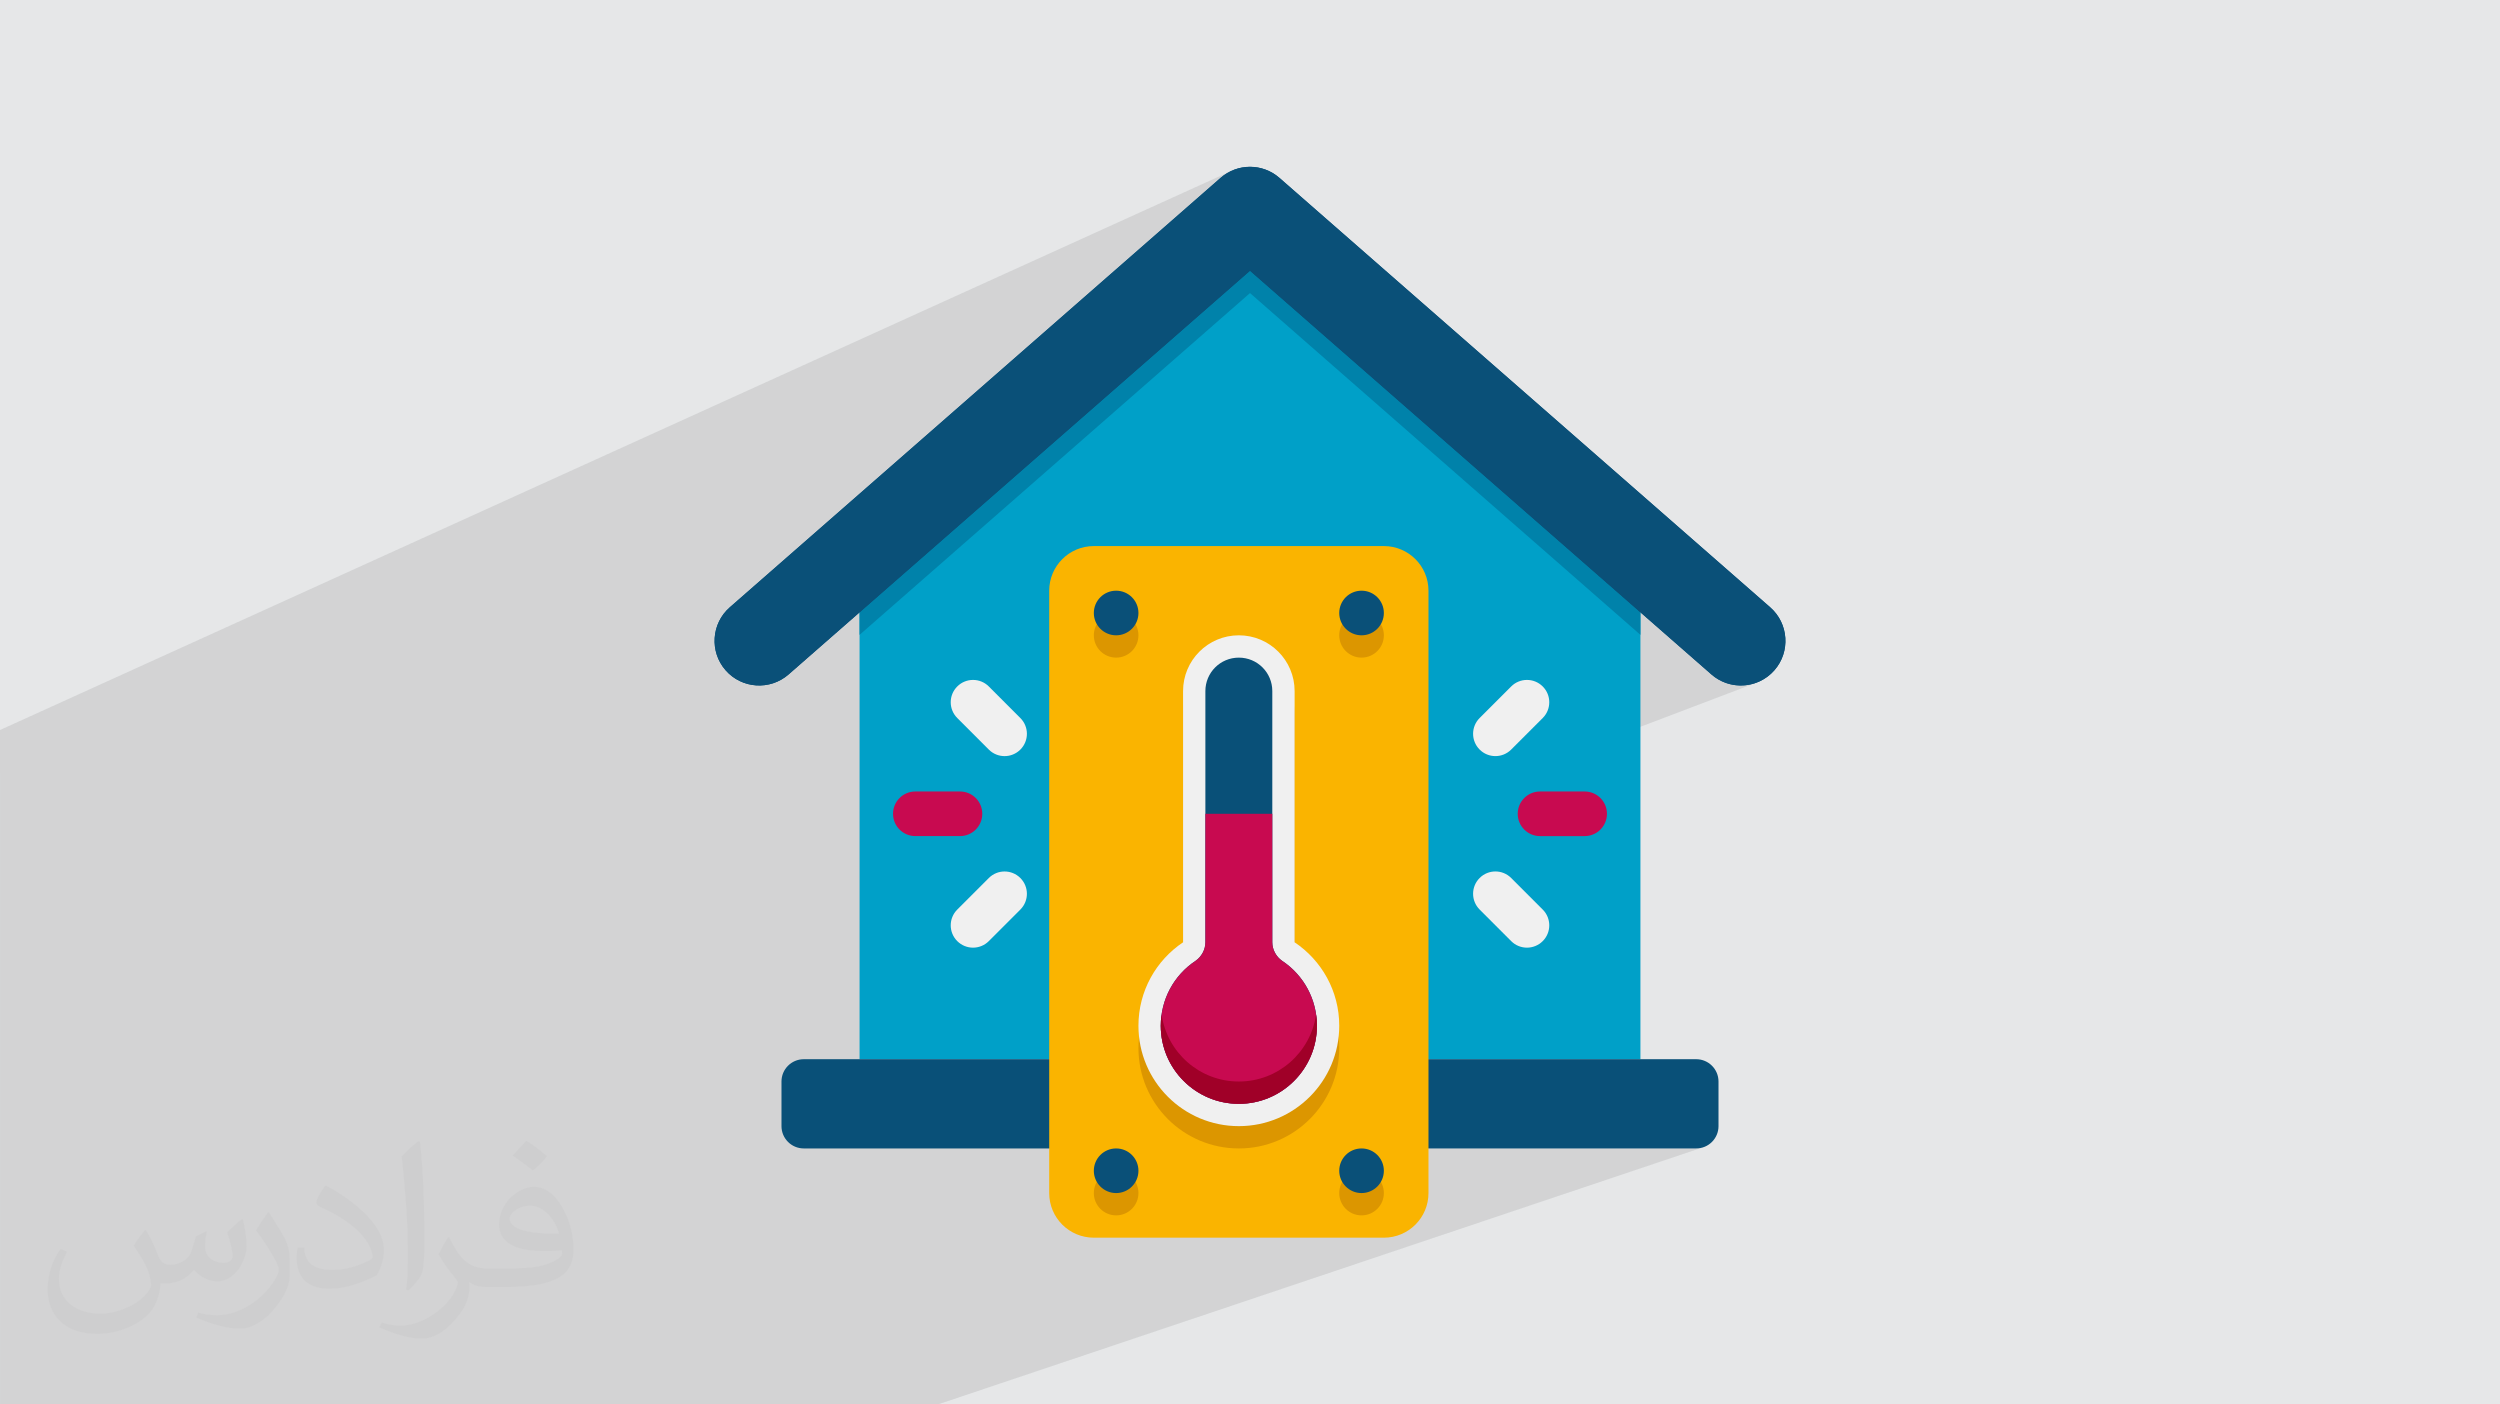
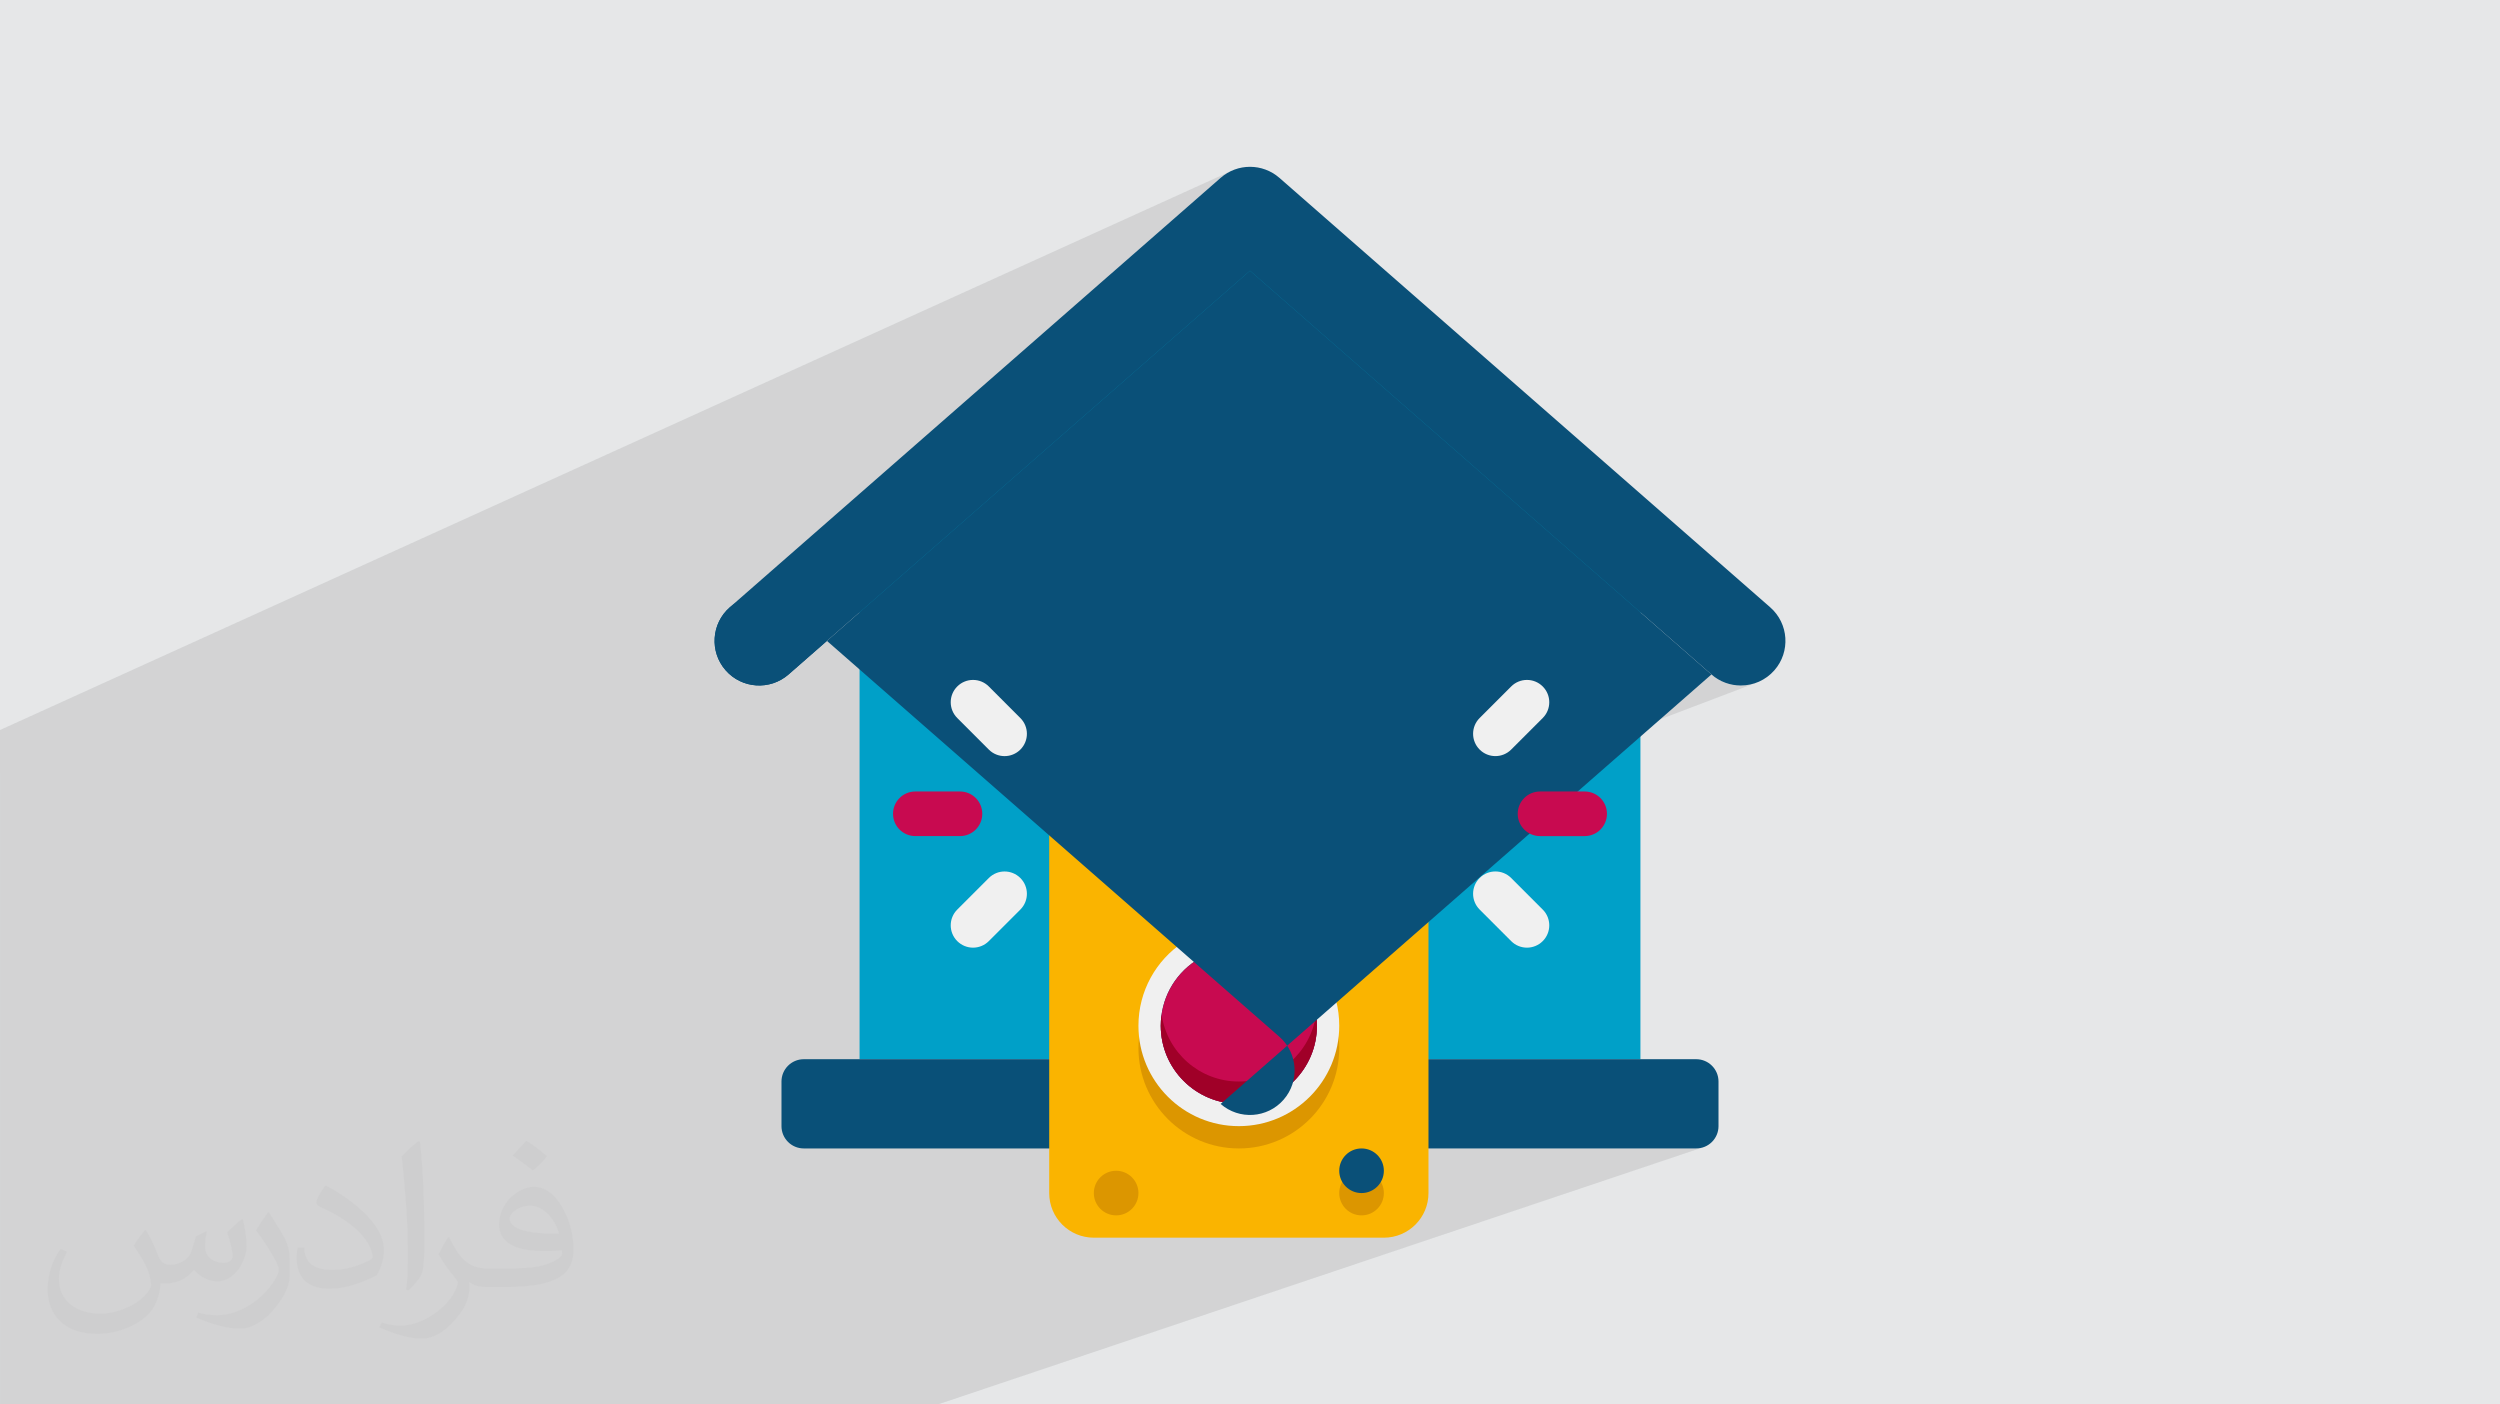
<svg xmlns="http://www.w3.org/2000/svg" xml:space="preserve" width="94.192mm" height="52.917mm" version="1.0" style="shape-rendering:geometricPrecision; text-rendering:geometricPrecision; image-rendering:optimizeQuality; fill-rule:evenodd; clip-rule:evenodd" viewBox="0 0 9404.92 5283.66">
  <defs>
    <style type="text/css">
   
    .fil4 {fill:#0082AA;fill-rule:nonzero}
    .fil3 {fill:#00A0C8;fill-rule:nonzero}
    .fil6 {fill:#095078;fill-rule:nonzero}
    .fil5 {fill:#0A5078;fill-rule:nonzero}
    .fil11 {fill:#A00028;fill-rule:nonzero}
    .fil10 {fill:#C80A50;fill-rule:nonzero}
    .fil8 {fill:#DC9600;fill-rule:nonzero}
    .fil9 {fill:#F0F0F0;fill-rule:nonzero}
    .fil7 {fill:#FAB400;fill-rule:nonzero}
    .fil2 {fill:#373435;fill-opacity:0.031}
    .fil1 {fill:#2B2A29;fill-opacity:0.102}
    .fil0 {fill:#E6E7E8}
   
  </style>
  </defs>
  <g id="Layer_x0020_1">
    <polygon class="fil0" points="-0,0 9404.92,0 9404.92,5283.66 -0,5283.66 " />
    <path class="fil1" d="M7309.45 5283.66l-1417.29 0 -537.1 0 -1827.66 0 3782.05 0zm-7309.45 -2377l0 -153.57 0 -6.82 4630.39 -2102.53 -13.4 7.13 -12.86 8.43 -12.21 9.73 -412.98 361.36 523.52 -235.05 1468.78 1284.97 0 223.24 267.16 233.76 13.37 10.54 0.38 0.26 13.78 8.78 0.45 0.25 14.14 7.14 0.85 0.38 14.5 5.59 0.67 0.23 15.44 4.27 15.65 2.75 0.89 0.1 14.85 1.14 1.54 0.03 14.3 -0.26 2.38 -0.19 14.03 -1.6 1.74 -0.32 13.57 -2.89 1.27 -0.31 13.64 -4.31 3.14 -1.1 -1.74 0.66 0.1 -0.03 -49.39 18.77 2847.02 2618.67 -2847.02 -2618.67 -53.5 20.33 2516.06 2676.14 -2516.06 -2676.14 -1634.1 621.08 0 91.75 890.54 -336.23 15.77 -4.89 16.93 -1.71 167.86 0 16.93 1.71 15.76 4.89 14.26 7.74 12.42 10.25 10.24 12.42 7.73 14.26 4.88 15.76 1.71 16.9 -1.71 16.9 -4.88 15.76 -7.73 14.26 -10.24 12.42 -12.42 10.25 -14.26 7.74 -28.87 10.71 1987.88 2134.16 -1987.88 -2134.16 -348.88 129.46 1.3 -0.19 8.04 -0.38 8.04 0.38 7.98 1.16 7.87 1.92 7.68 2.7 7.45 3.46 7.15 4.22 6.8 5 6.38 5.77 118.68 118.76 5.77 6.38 4.99 6.8 4.23 7.15 3.45 7.45 2.7 7.69 1.92 7.87 1.16 7.99 0.39 8.05 -0.39 8.04 -1.16 7.99 -1.92 7.86 -2.7 7.69 -3.45 7.44 -4.23 7.15 -4.99 6.78 -5.77 6.37 -6.38 5.77 -6.8 4.99 -7.15 4.23 -7.45 3.45 -739.29 267.61 0.76 7.92 0.78 24.35 -0.49 19.43 -1.46 19.18 -0.48 3.74 1.65 17.22 0.78 24.35 -0.49 19.43 -1.46 19.18 -0.43 3.35 1135.43 0 -967.74 335.72 1177.57 0 16.9 -1.71 15.76 -4.89 -29.45 9.9 -1127.47 378.86 635.37 581.1 -635.37 -581.1 -299.89 100.76 398.16 480.34 -398.16 -480.34 -1429.51 480.34 -12.03 0 -141.14 0 -26.2 0 -300.94 0 -230.66 0 -252.85 0 -136.79 0 -87.89 0 -26.78 0 -135.23 0 -192.3 0 -32.56 0 -186.36 0 -61.66 0 -0.88 0 -167.52 0 -50.61 0 -162.12 0 -21.97 0 -24.29 0 -184.4 0 -74.84 0 -0.01 0 -0.03 0 -6.01 0 -20.21 0 -77.78 0 -205.14 0 -296.3 0 -15.09 0 -10.19 0 -58.27 0 -16.75 0 -97.49 0 -6.15 0 -6.46 0 -13.04 0 -62.65 0 -10.48 0 -33.44 0 -81.89 0 0 -66.38 0 -16.04 0 -24.31 0 -12.93 0 -4.85 0 -35.2 0 -44.27 0 -0.01 0 -9.75 0 -67.59 0 -1.81 0 -4.84 0 -21.2 0 -6.98 0 -33.69 0 -26.96 0 -4.56 0 -68.72 0 -11.59 0 -25.5 0 -6.03 0 -2.34 0 -39.74 0 -140.65 0 -26.36 0 -46.35 0 -2.18 0 -2.54 0 -12.01 0 -12.21 0 -59.93 0 -21.09 0 -52.84 0 -6.49 0 -1.33 0 -1.67 0 -4.25 0 -5.78 0 -8.64 0 -5.72 0 -17.94 0 -29.93 0 -10.88 0 -14.53 0 -5.11 0 -65.52 0 -74 0 -9.83 0 -50.03 0 -26.31 0 -74.15 0 -86.78 0 -78.43 0 -20.65 0 -20.88 0 -73.22 0 -206.17 0 -5.55 0 -0.01 0 -294.44 0 -73.19 0 -194.14z" />
    <path class="fil2" d="M548.54 4627.69c17.95,27.21 29.6,53.36 40.96,82.43 8.45,16.91 12.93,48.09 52.57,48.09 11.61,0 28.28,-3.42 43.06,-11.61 16.63,-8.73 29.32,-21.94 35.94,-42l15.85 -53.36 38.57 -19.02 2.64 2.64c-5.27,20.09 -6.59,39.36 -6.59,54.43 0,44.63 38.57,61.56 69.22,61.56 17.95,0 34.09,-8.73 34.09,-25.11 0,-21.13 -8.98,-57.06 -20.62,-89.29 17.95,-17.95 35.94,-35.94 56.53,-50.47l3.17 1.6c8.98,38.04 14,75.56 14,100.66 0,24.57 -10.83,51.79 -19.81,69.49 -18.49,34.87 -51.25,62.62 -90.87,62.62 -30.1,0 -63.65,-15.07 -86.66,-43.06l-1.32 0c-21.66,26.96 -55.22,51.25 -108.86,51.25l-16.63 0c-2.64,35.41 -10.29,60.49 -21.94,82.95 -31.95,62.34 -126.81,106.47 -216.1,106.47 -124.17,0 -186.51,-71.59 -186.51,-166.96 0,-58.91 19.27,-113.6 48.88,-152.42l24.29 10.04c-18.49,35.41 -30.91,68.68 -30.91,101.45 0,89.29 72.66,131.83 156.4,131.83 77.68,0 173.83,-49.41 191.28,-106.72 -6.59,-62.62 -30.1,-91.93 -66.04,-148.99 10.83,-19.02 24.83,-38.04 42.28,-58.38l3.17 0 0 0 0 0 -0.02 -0.09zm1432.13 -336.04c26.15,16.39 51.79,35.66 76.87,57.85 -14,19.81 -31.45,37.79 -53.11,53.64 -25.11,-20.34 -50.19,-37.79 -75.84,-56.27 17.42,-19.55 34.62,-38.29 52.04,-55.22l0 0 0 0 0 0 0 0 0 0 0.03 0zm13.47 244.11c-42.28,0 -76.87,27.75 -76.87,48.34 0,44.13 84.53,57.85 185.72,57.31 -12.68,-51.79 -57.06,-105.68 -108.86,-105.68l0.01 0.03zm-94.86 236.19c54.96,0 103.04,-1.6 139.74,-10.83 40.96,-10.29 75.56,-30.91 75.56,-45.17 0,-3.7 0,-8.19 -1.32,-11.89 -22.98,2.11 -49.41,2.11 -72.38,2.11 -74.49,0 -131.55,-16.91 -154.02,-58.66 -5.55,-11.61 -9.51,-24.57 -9.51,-39.36 0,-40.43 17.42,-79.79 48.09,-107 25.61,-22.45 53.89,-36.44 82.67,-36.44 52.04,0 93.51,41.75 122.57,107.54 15.85,35.94 26.68,77.4 26.68,129.72 0,34.87 -9.51,64.19 -31.17,85.85 -40.43,39.11 -114.92,53.89 -229.04,53.89l-51.79 0 0 0 -13.47 0c-28.28,0 -48.62,-5.02 -64.72,-17.42l-2.64 0c0.79,6.59 1.32,12.93 1.32,19.02 0,25.61 -8.45,58.38 -25.61,84.53 -50.72,75.3 -105.68,108.04 -153.24,108.04 -48.09,0 -107,-18.49 -160.11,-42.54l9.51 -18.49c17.17,7.13 40.96,11.89 73.7,11.89 85.85,0 198.66,-82.43 212.66,-163 -3.17,-6.59 -8.98,-15.32 -17.17,-24.57 -25.11,-29.85 -40.96,-54.68 -55.75,-80.83 12.68,-25.11 24.29,-45.17 35.13,-63.4l4.49 -0.53c36.72,74.77 69.99,117.55 144.23,117.55l11.61 0 0 0 53.89 0 0 0 0 0 0 0 0 0 0 0 0.09 0.01zm-371.98 79c6.34,-34.34 6.87,-72.91 6.87,-108.86l0 -53.36c0,-99.6 -12.68,-244.36 -22.98,-338.68 17.95,-19.27 43.06,-42 62.87,-57.31l5.81 1.6c13.47,118.62 16.63,256 16.63,383.06 0,33.3 -1.32,65.79 -4.49,89.55 -1.85,30.1 -19.27,52.83 -56.53,87.7l-8.19 -3.7zm-382.8 -157.19c1.85,46.77 24.83,83.49 105.15,83.49 49.93,0 92.19,-12.93 138.96,-35.13 8.45,-3.7 12.93,-8.73 12.93,-12.93 0,-29.32 -22.45,-68.15 -60.23,-103.55 -36.72,-33.3 -85.34,-62.62 -130.76,-82.18 -15.6,-6.59 -20.62,-13.47 -20.62,-20.09 0,-13.47 17.95,-41.75 32.77,-62.09l5.02 -0.53c52.04,27.21 110.17,67.64 153.24,112.53 39.11,41.47 63.4,83.49 63.4,129.19 0,33.81 -10.29,65.51 -26.96,95.11 -57.06,28.79 -117.83,50.72 -178.06,50.72 -73.17,0 -123.1,-34.34 -123.1,-114.92 0,-8.73 0,-22.19 3.17,-39.64l25.11 0 0 0 0 0 0 0 0 0 0 0 -0.02 0zm-132.37 -132.9l45.45 73.45c16.63,27.21 32.23,56.81 32.23,103.55l0 59.7c0,48.34 -30.91,100.13 -80.83,151.38 -39.11,34.62 -73.7,49.41 -105.68,49.41 -47.55,0 -101.98,-14.79 -164.85,-41.75l7.13 -18.49c19.81,5.27 42.79,9.77 71.06,9.77 90.36,-0.53 182.8,-66.57 225.08,-147.15 5.02,-9.26 6.87,-17.95 6.87,-24.04 0,-9.26 -5.02,-19.55 -8.98,-28.79 -22.98,-43.31 -48.62,-82.95 -76.87,-119.68 14.79,-23.25 29.6,-45.7 45.7,-67.9l3.7 0.53 0 0 0 0 0 0 0 0 0 0 -0.02 0.01z" />
    <g id="_2394508536656">
      <g id="Icons">
        <g>
          <g>
            <g>
              <polygon class="fil3" points="6171.23,2080.31 6171.23,3984.69 3233.66,3984.69 3233.66,2080.31 4702.45,795.34 " />
            </g>
          </g>
          <g>
            <g>
              <g>
                <g>
                  <polygon class="fil4" points="6171.23,2080.31 6171.23,2388.33 4702.45,1102.52 3233.66,2388.33 3233.66,2080.31 4702.45,795.34 " />
                </g>
              </g>
            </g>
          </g>
          <g>
            <g>
              <g>
                <path class="fil5" d="M6548.84 2578.86c-39.2,0 -78.64,-13.68 -110.45,-41.55l-1735.93 -1518.89 -1735.92 1518.89c-69.83,60.94 -175.92,53.97 -236.85,-15.78 -61.02,-69.75 -53.97,-175.83 15.78,-236.85l1846.46 -1615.65c63.28,-55.32 157.7,-55.32 221.08,0l1846.46 1615.65c69.75,61.1 76.8,167.11 15.78,236.85 -33.23,37.93 -79.65,57.32 -126.4,57.32l0 0z" />
              </g>
            </g>
          </g>
          <g>
            <g>
              <path class="fil6" d="M6381.05 4320.41l-3357.21 0c-46.33,0 -83.93,-37.6 -83.93,-83.93l0 -167.86c0,-46.33 37.6,-83.93 83.93,-83.93l3357.21 0c46.33,0 83.93,37.6 83.93,83.93l0 167.86c0,46.33 -37.6,83.93 -83.93,83.93l0 0z" />
            </g>
          </g>
          <g>
            <g>
              <path class="fil7" d="M5206.03 4656.13l-1091.09 0c-92.75,0 -167.87,-75.12 -167.87,-167.86l0 -2266.12c0,-92.75 75.12,-167.87 167.87,-167.87l1091.09 0c92.75,0 167.87,75.12 167.87,167.86l0 2266.12c0,92.75 -75.12,167.87 -167.87,167.87l0 0z" />
            </g>
          </g>
          <g>
            <g>
              <path class="fil8" d="M4870.31 3628.83l0 -945.06c0,-115.9 -93.92,-209.82 -209.82,-209.82 -115.9,0 -209.83,93.92 -209.83,209.82l0 945.06c-101.14,67.73 -167.86,182.96 -167.86,313.89 0,208.56 169.12,377.69 377.69,377.69 208.56,0 377.69,-169.12 377.69,-377.69 0,-130.93 -66.73,-246.17 -167.87,-313.89z" />
            </g>
          </g>
          <g>
            <g>
              <g>
-                 <circle class="fil8" cx="4198.87" cy="2390.01" r="83.93" />
-               </g>
+                 </g>
            </g>
            <g>
              <g>
                <circle class="fil8" cx="5122.1" cy="2390.01" r="83.93" />
              </g>
            </g>
          </g>
          <g>
            <g>
              <g>
                <circle class="fil8" cx="4198.87" cy="4488.27" r="83.93" />
              </g>
            </g>
            <g>
              <g>
                <circle class="fil8" cx="5122.1" cy="4488.27" r="83.93" />
              </g>
            </g>
          </g>
          <g>
            <g>
              <g>
                <path class="fil9" d="M4870.31 3544.89l0 -945.06c0,-115.9 -93.92,-209.82 -209.82,-209.82 -115.9,0 -209.83,93.92 -209.83,209.82l0 945.06c-101.14,67.74 -167.86,182.96 -167.86,313.89 0,208.56 169.12,377.69 377.69,377.69 208.56,0 377.69,-169.12 377.69,-377.69 0,-130.93 -66.73,-246.17 -167.87,-313.89z" />
              </g>
            </g>
            <g>
              <g>
                <path class="fil6" d="M4954.24 3858.8c0,161.98 -131.77,293.76 -293.76,293.76 -161.98,0 -293.76,-131.78 -293.76,-293.76 0,-98.2 48.69,-189.68 130.93,-244.24 22.67,-15.95 36.93,-41.97 36.93,-69.66l0 -945.05c0,-69.66 56.23,-125.9 125.89,-125.9 69.66,0 125.9,56.23 125.9,125.9l0 945.05c0,27.7 14.27,53.72 36.92,69.66 82.26,54.56 130.93,146.04 130.93,244.24z" />
              </g>
            </g>
            <g>
              <g>
                <path class="fil10" d="M4954.24 3858.8c0,161.98 -131.77,293.76 -293.76,293.76 -161.98,0 -293.76,-131.78 -293.76,-293.76 0,-98.2 48.69,-189.68 130.93,-244.24 22.67,-15.95 36.93,-41.97 36.93,-69.66l0 -483.44 251.79 0 0 483.44c0,27.7 14.27,53.72 36.92,69.66 82.26,54.55 130.93,146.04 130.93,244.23l0 0.01z" />
              </g>
            </g>
            <g>
              <g>
                <path class="fil11" d="M4954.24 3858.8c0,161.98 -131.77,293.76 -293.76,293.76 -161.98,0 -293.76,-131.78 -293.76,-293.76 0,-14.27 0.84,-27.7 3.36,-41.13 20.98,141.85 142.67,250.95 290.4,250.95 147.72,0 269.41,-109.11 290.4,-250.95 2.52,13.43 3.35,26.85 3.35,41.13l-0.01 0z" />
              </g>
            </g>
          </g>
          <g>
            <g>
              <g>
-                 <circle class="fil5" cx="4198.87" cy="2306.08" r="83.93" />
-               </g>
+                 </g>
            </g>
            <g>
              <g>
                <circle class="fil5" cx="5122.1" cy="2306.08" r="83.93" />
              </g>
            </g>
          </g>
          <g>
            <g>
              <g>
-                 <circle class="fil5" cx="4198.87" cy="4404.34" r="83.93" />
-               </g>
+                 </g>
            </g>
            <g>
              <g>
                <circle class="fil5" cx="5122.1" cy="4404.34" r="83.93" />
              </g>
            </g>
          </g>
          <g>
            <g>
              <g>
                <g>
-                   <path class="fil5" d="M6438.38 2537.31l-1735.93 -1518.89 -1735.93 1518.89c-69.83,60.94 -175.91,53.97 -236.85,-15.78 -61.02,-69.75 -53.97,-175.83 15.78,-236.85l1846.47 -1615.65c63.28,-55.32 157.7,-55.32 221.07,0l1846.47 1615.65c69.74,61.1 76.79,167.11 15.78,236.85 -61.1,69.83 -167.03,76.79 -236.85,15.78l0 0z" />
+                   <path class="fil5" d="M6438.38 2537.31l-1735.93 -1518.89 -1735.93 1518.89c-69.83,60.94 -175.91,53.97 -236.85,-15.78 -61.02,-69.75 -53.97,-175.83 15.78,-236.85c63.28,-55.32 157.7,-55.32 221.07,0l1846.47 1615.65c69.74,61.1 76.79,167.11 15.78,236.85 -61.1,69.83 -167.03,76.79 -236.85,15.78l0 0z" />
                </g>
              </g>
            </g>
          </g>
          <g>
            <g>
              <g>
                <path class="fil10" d="M5961.4 3145.39l-167.86 0c-46.42,0 -83.93,-37.6 -83.93,-83.93 0,-46.33 37.51,-83.93 83.93,-83.93l167.86 0c46.41,0 83.93,37.6 83.93,83.93 0,46.33 -37.52,83.93 -83.93,83.93l0 0z" />
              </g>
            </g>
            <g>
              <g>
                <path class="fil9" d="M5685.02 3540.45l-118.68 -118.76c-32.82,-32.82 -32.82,-85.95 0,-118.68 32.82,-32.82 85.86,-32.82 118.68,0l118.68 118.76c32.81,32.81 32.81,85.94 0,118.68 -32.82,32.81 -85.87,32.81 -118.68,0z" />
              </g>
            </g>
            <g>
              <g>
                <path class="fil9" d="M5566.34 2819.82c-32.81,-32.81 -32.81,-85.86 0,-118.68l118.68 -118.68c32.82,-32.81 85.86,-32.81 118.68,0 32.82,32.82 32.82,85.87 0,118.68l-118.68 118.68c-32.81,32.82 -85.86,32.82 -118.68,0z" />
              </g>
            </g>
          </g>
          <g>
            <g>
              <g>
                <path class="fil10" d="M3443.5 2977.52l167.86 0c46.41,0 83.93,37.6 83.93,83.93 0,46.33 -37.52,83.93 -83.93,83.93l-167.86 0c-46.41,0 -83.93,-37.6 -83.93,-83.93 0,-46.33 37.52,-83.93 83.93,-83.93l0 0z" />
              </g>
            </g>
            <g>
              <g>
                <path class="fil9" d="M3719.88 2582.46l118.68 118.77c32.81,32.81 32.81,85.94 0,118.67 -32.82,32.82 -85.86,32.82 -118.68,0l-118.68 -118.76c-32.81,-32.81 -32.81,-85.94 0,-118.68 32.82,-32.81 85.86,-32.81 118.68,0z" />
              </g>
            </g>
            <g>
              <g>
                <path class="fil9" d="M3838.55 3303.09c32.82,32.82 32.82,85.86 0,118.68l-118.67 118.68c-32.82,32.81 -85.87,32.81 -118.68,0 -32.82,-32.82 -32.82,-85.87 0,-118.68l118.68 -118.68c32.81,-32.82 85.86,-32.82 118.67,0z" />
              </g>
            </g>
          </g>
        </g>
      </g>
    </g>
  </g>
</svg>